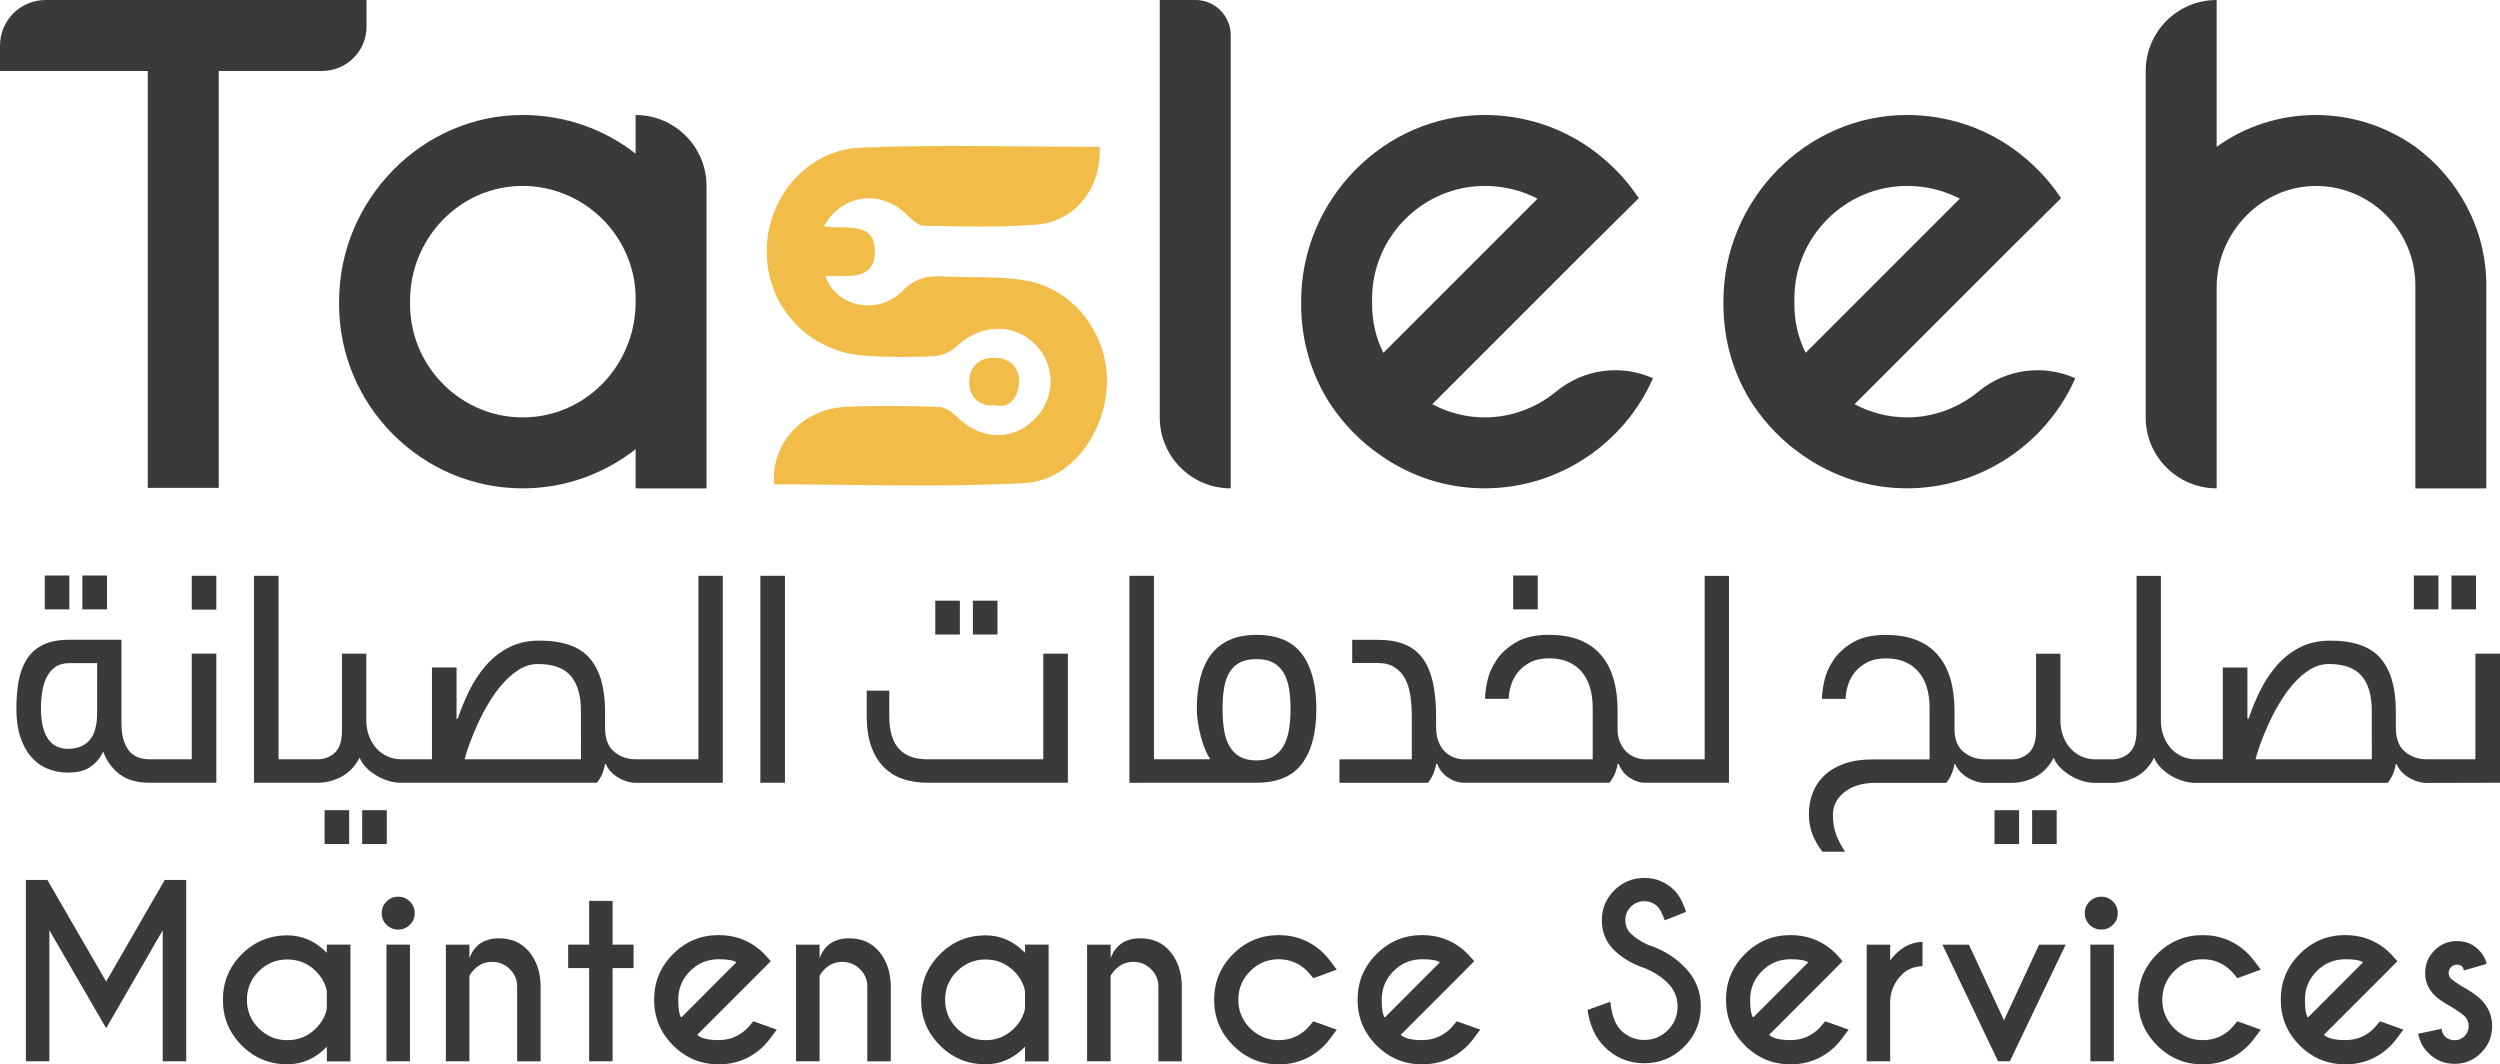
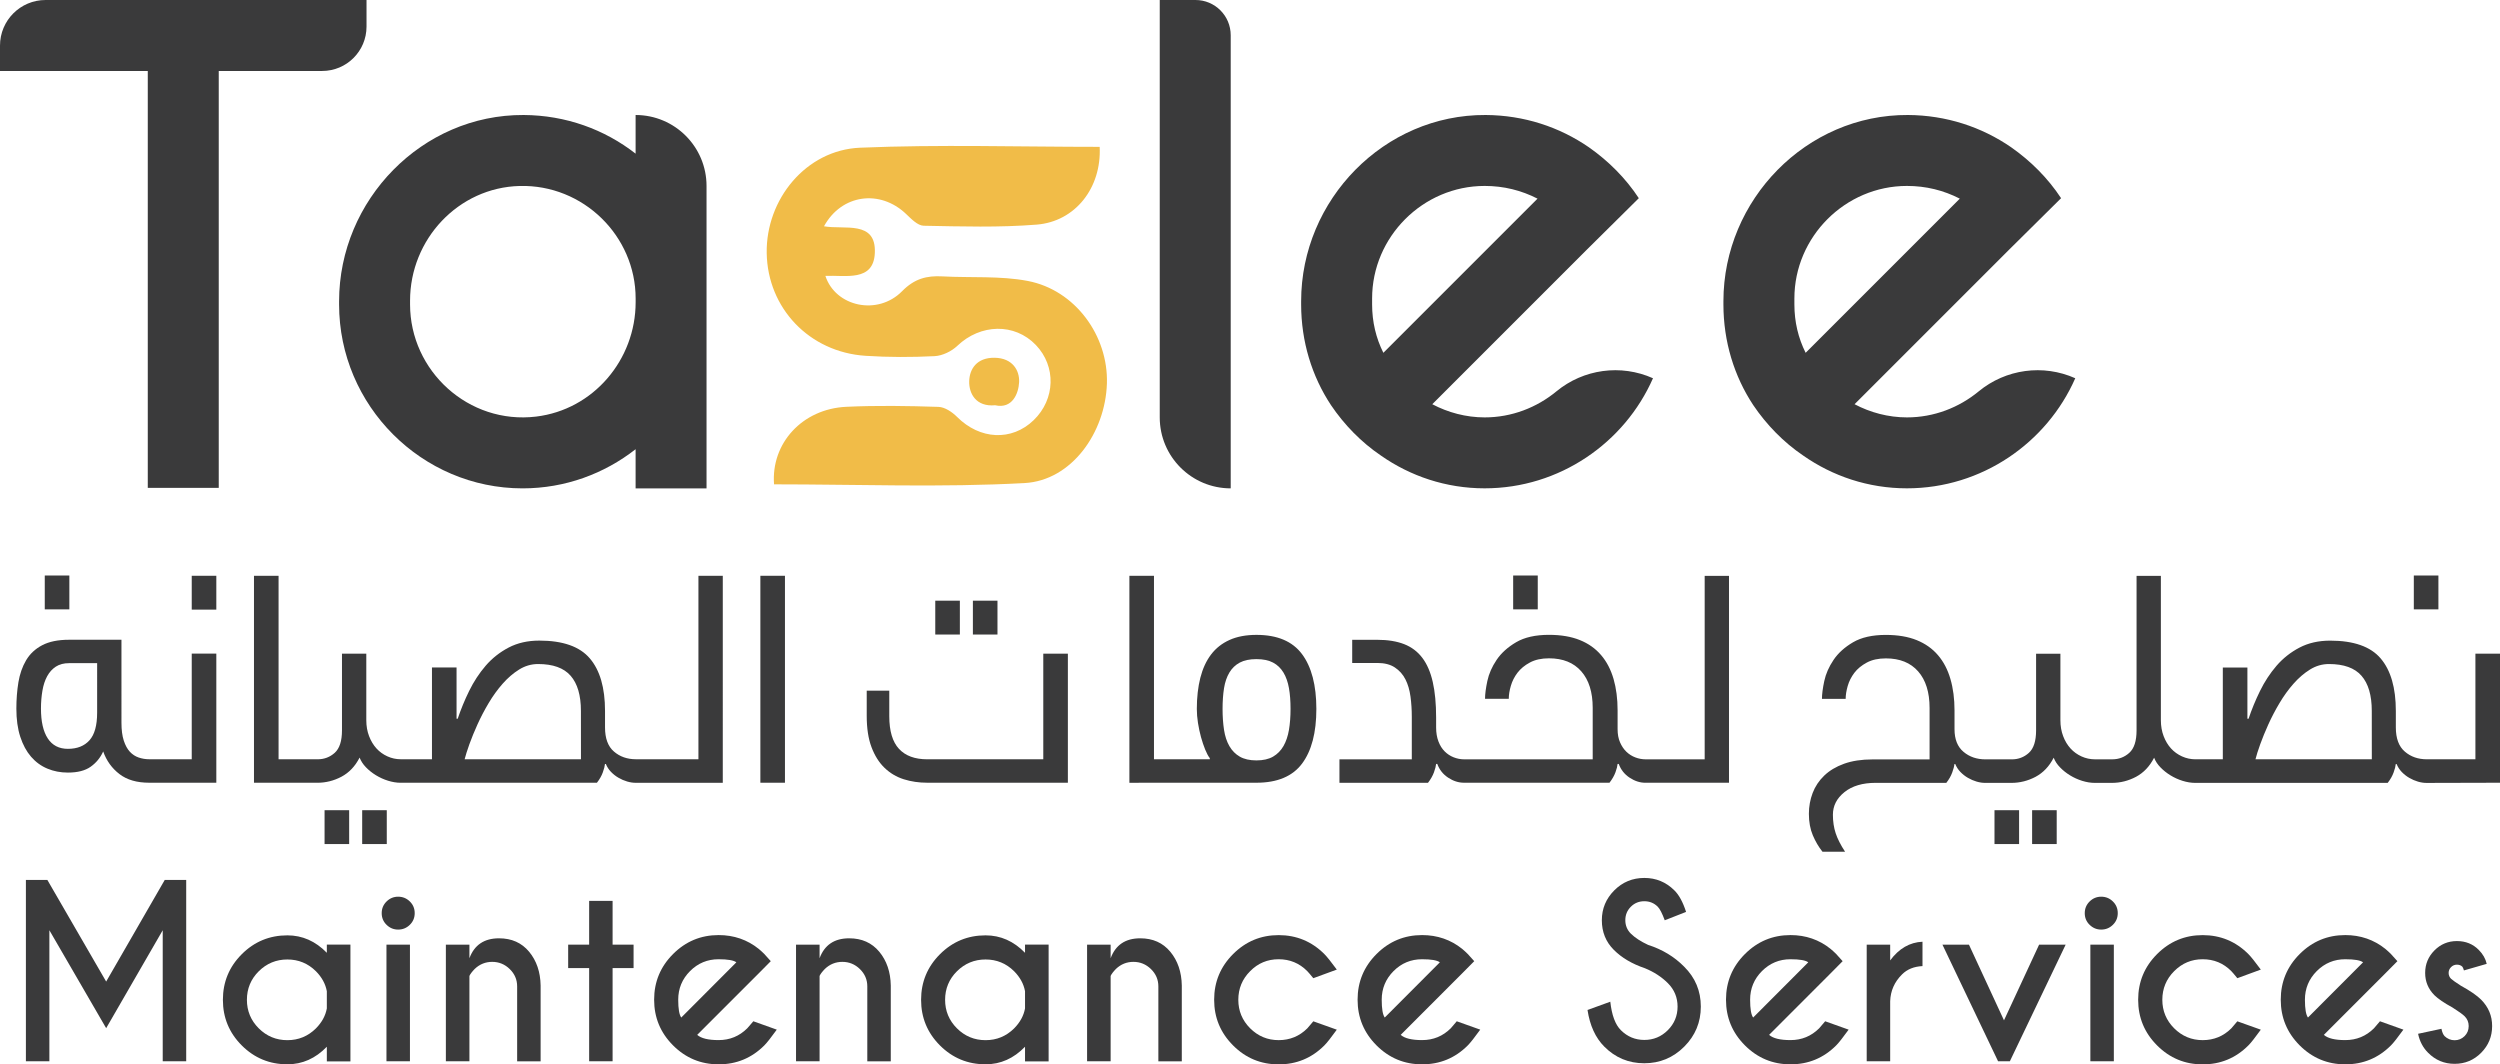
<svg xmlns="http://www.w3.org/2000/svg" version="1.1" id="Layer_1" x="0px" y="0px" viewBox="0 0 650.64 277" style="enable-background:new 0 0 650.64 277;" xml:space="preserve">
  <style type="text/css">
	.st0{fill:#3A3A3B;}
	.st1{fill:#F1BC48;}
</style>
  <g>
    <path class="st0" d="M327,203.71c5.42,0,9.38-1.66,11.86-4.97c2.48-3.31,3.73-8.06,3.73-14.23c0-6.17-1.25-10.94-3.73-14.27   c-2.49-3.34-6.44-5.01-11.86-5.01c-2.71,0-5.05,0.44-7,1.32c-1.96,0.88-3.57,2.15-4.82,3.8c-1.26,1.66-2.18,3.68-2.79,6.06   c-0.6,2.39-0.91,5.08-0.91,8.1c0,1.15,0.1,2.37,0.3,3.65c0.2,1.28,0.47,2.51,0.79,3.69c0.33,1.18,0.69,2.26,1.09,3.24   c0.4,0.98,0.8,1.72,1.2,2.22v0.3h-14.53v-47.75h-6.4v53.86L327,203.71L327,203.71z M318.56,179.11c0.25-1.58,0.72-2.94,1.39-4.07   c0.68-1.13,1.58-2,2.71-2.6c1.13-0.6,2.57-0.9,4.33-0.9c1.76,0,3.2,0.3,4.33,0.9c1.13,0.6,2.03,1.47,2.71,2.6   c0.68,1.13,1.15,2.48,1.43,4.07c0.28,1.58,0.41,3.38,0.41,5.38c0,2.01-0.14,3.83-0.41,5.46c-0.28,1.63-0.75,3.04-1.43,4.22   c-0.68,1.18-1.58,2.09-2.71,2.75c-1.13,0.65-2.57,0.98-4.33,0.98c-1.76,0-3.2-0.33-4.33-0.98c-1.13-0.65-2.03-1.57-2.71-2.75   c-0.68-1.18-1.14-2.59-1.39-4.22c-0.25-1.63-0.38-3.45-0.38-5.46C318.18,182.49,318.31,180.69,318.56,179.11" />
    <path class="st0" d="M373.2,200.99c0.32-0.9,0.51-1.63,0.56-2.18h0.3c0.55,1.51,1.49,2.7,2.83,3.58c1.33,0.88,2.7,1.32,4.11,1.32   h37.88c0.7-0.91,1.22-1.81,1.55-2.71c0.33-0.9,0.51-1.63,0.56-2.18h0.3c0.55,1.51,1.49,2.7,2.83,3.58c1.33,0.88,2.7,1.32,4.1,1.32   h21.76v-53.85h-6.33v47.75H428.3c-0.9,0-1.8-0.16-2.67-0.49c-0.88-0.33-1.66-0.82-2.34-1.47c-0.68-0.65-1.23-1.47-1.66-2.45   c-0.43-0.98-0.64-2.12-0.64-3.43v-4.9c0-3.02-0.35-5.74-1.05-8.17c-0.71-2.43-1.78-4.51-3.24-6.21c-1.46-1.71-3.3-3.02-5.54-3.92   c-2.23-0.9-4.91-1.36-8.02-1.36c-3.51,0-6.37,0.64-8.55,1.92c-2.18,1.28-3.88,2.81-5.09,4.6c-1.2,1.78-2.01,3.61-2.41,5.5   c-0.4,1.89-0.6,3.43-0.6,4.63h6.18c0-1,0.17-2.12,0.53-3.35c0.35-1.23,0.93-2.37,1.73-3.43c0.81-1.05,1.88-1.95,3.24-2.67   c1.35-0.73,3.01-1.09,4.97-1.09c3.62,0,6.42,1.13,8.4,3.39c1.98,2.26,2.97,5.42,2.97,9.49v13.41h-33.44   c-0.95,0-1.87-0.18-2.75-0.53c-0.88-0.35-1.66-0.86-2.34-1.54c-0.68-0.68-1.22-1.54-1.62-2.6c-0.4-1.05-0.6-2.26-0.6-3.62v-2.56   c0-3.62-0.29-6.7-0.87-9.26c-0.58-2.56-1.48-4.66-2.71-6.29c-1.23-1.63-2.81-2.82-4.74-3.58c-1.94-0.75-4.26-1.13-6.97-1.13h-6.55   v6.03h6.55c1.86,0,3.38,0.39,4.55,1.17c1.18,0.78,2.1,1.81,2.75,3.09c0.65,1.28,1.09,2.77,1.32,4.48c0.23,1.71,0.34,3.46,0.34,5.27   v11.07h-18.83v6.1h23.05C372.36,202.8,372.87,201.9,373.2,200.99" />
    <rect x="393.81" y="149.78" class="st0" width="6.4" height="8.81" />
    <rect x="528.87" y="210.86" class="st0" width="6.4" height="8.81" />
    <rect x="519.08" y="210.86" class="st0" width="6.4" height="8.81" />
    <rect x="628.21" y="149.78" class="st0" width="6.4" height="8.81" />
-     <rect x="638" y="149.78" class="st0" width="6.4" height="8.81" />
    <path class="st0" d="M650.64,203.71v-33.59h-6.4v27.49h-12.65c-2.26,0-4.17-0.66-5.72-2c-1.56-1.33-2.34-3.43-2.34-6.29v-4.29   c0-6.03-1.32-10.58-3.95-13.67c-2.63-3.09-7.02-4.63-13.14-4.63c-3.01,0-5.67,0.6-7.98,1.81c-2.31,1.21-4.31,2.79-5.99,4.74   c-1.68,1.96-3.11,4.14-4.29,6.55c-1.18,2.41-2.17,4.82-2.98,7.23h-0.3v-13.33h-6.4v23.88h-7.15c-1.2,0-2.36-0.25-3.47-0.75   c-1.1-0.5-2.06-1.19-2.86-2.07c-0.8-0.88-1.44-1.94-1.92-3.2c-0.48-1.25-0.72-2.63-0.72-4.14v-37.58h-6.33v40.22   c0,2.76-0.63,4.71-1.89,5.84c-1.25,1.13-2.74,1.69-4.44,1.69h-4.52c-1.21,0-2.36-0.25-3.47-0.75c-1.1-0.5-2.06-1.19-2.86-2.07   c-0.8-0.88-1.45-1.94-1.92-3.2c-0.48-1.25-0.72-2.63-0.72-4.14v-17.32h-6.33v19.96c0,2.76-0.63,4.71-1.88,5.84   c-1.25,1.13-2.74,1.69-4.44,1.69h-6.85c-2.26,0-4.17-0.65-5.72-1.96c-1.56-1.31-2.34-3.26-2.34-5.88v-4.89   c0-3.01-0.35-5.74-1.06-8.17c-0.7-2.43-1.78-4.51-3.24-6.21c-1.46-1.71-3.3-3.01-5.54-3.92c-2.23-0.9-4.91-1.36-8.02-1.36   c-3.51,0-6.37,0.64-8.55,1.92c-2.18,1.28-3.88,2.81-5.08,4.6c-1.2,1.78-2.01,3.62-2.41,5.5c-0.4,1.88-0.6,3.43-0.6,4.63h6.17   c0-1.01,0.18-2.12,0.53-3.35c0.35-1.23,0.93-2.37,1.73-3.43c0.8-1.05,1.88-1.94,3.24-2.67c1.35-0.73,3.01-1.09,4.97-1.09   c3.62,0,6.42,1.13,8.4,3.39c1.98,2.26,2.97,5.43,2.97,9.49v13.41h-14.84c-2.86,0-5.33,0.38-7.42,1.13   c-2.08,0.75-3.8,1.78-5.16,3.09c-1.36,1.31-2.36,2.81-3.01,4.52s-0.98,3.51-0.98,5.42c0,2.11,0.34,3.97,1.02,5.58   c0.68,1.61,1.52,3.04,2.52,4.29h5.88c-1.15-1.76-1.97-3.36-2.45-4.82c-0.48-1.46-0.72-3.06-0.72-4.82c0-2.31,1-4.27,3.01-5.88   c2.01-1.61,4.72-2.41,8.13-2.41h18.38c0.7-0.9,1.22-1.81,1.54-2.71c0.33-0.9,0.52-1.63,0.56-2.18h0.23   c0.3,0.75,0.74,1.43,1.32,2.04c0.58,0.6,1.23,1.12,1.96,1.54c0.73,0.43,1.48,0.75,2.26,0.98c0.78,0.23,1.52,0.34,2.22,0.34h6.85   c2.21,0,4.3-0.53,6.29-1.58c1.98-1.06,3.55-2.71,4.71-4.97c0.35,0.9,0.9,1.75,1.66,2.52c0.75,0.78,1.62,1.47,2.6,2.07   c0.98,0.6,2.03,1.08,3.16,1.43c1.13,0.35,2.22,0.53,3.28,0.53h4.44c2.21,0,4.3-0.53,6.29-1.58c1.98-1.06,3.55-2.71,4.71-4.97   c0.35,0.9,0.9,1.75,1.66,2.52c0.75,0.78,1.62,1.47,2.6,2.07c0.98,0.6,2.03,1.08,3.16,1.43c1.13,0.35,2.22,0.53,3.28,0.53h50.09   c0.7-0.9,1.22-1.81,1.54-2.71c0.33-0.9,0.51-1.63,0.56-2.18h0.23c0.3,0.75,0.74,1.43,1.32,2.04c0.58,0.6,1.23,1.12,1.96,1.54   c0.73,0.43,1.48,0.75,2.26,0.98c0.78,0.23,1.52,0.34,2.22,0.34L650.64,203.71L650.64,203.71z M617.28,197.61H587   c0.25-1,0.66-2.31,1.24-3.92c0.58-1.61,1.28-3.32,2.11-5.16c0.83-1.83,1.79-3.68,2.9-5.54c1.1-1.86,2.32-3.54,3.65-5.05   c1.33-1.51,2.76-2.74,4.29-3.69c1.53-0.95,3.17-1.43,4.93-1.43c3.87,0,6.69,1.01,8.47,3.05c1.78,2.03,2.68,5.08,2.68,9.15   L617.28,197.61L617.28,197.61z" />
    <polygon class="st0" points="27.63,255.46 12.32,229 6.74,229 6.74,276.2 12.85,276.2 12.85,242.1 27.63,267.59 42.35,242.1    42.35,276.2 48.46,276.2 48.46,229 42.88,229  " />
    <path class="st0" d="M85.06,247.97c-2.95-3.03-6.37-4.54-10.27-4.54c-4.64,0-8.6,1.64-11.87,4.91c-3.27,3.27-4.91,7.23-4.91,11.87   c0,4.64,1.64,8.6,4.91,11.87c3.27,3.27,7.23,4.91,11.87,4.91c3.9,0,7.32-1.52,10.27-4.57v3.81h6.14v-30.39h-6.14V247.97z    M85.06,262.45c-0.35,1.91-1.3,3.64-2.83,5.19c-2.07,2.05-4.55,3.07-7.44,3.07c-2.91,0-5.39-1.03-7.45-3.08   c-2.06-2.06-3.08-4.53-3.08-7.42c0-2.91,1.03-5.39,3.08-7.43c2.06-2.04,4.54-3.07,7.45-3.07c2.89,0,5.37,1.02,7.44,3.07   c1.53,1.55,2.48,3.28,2.83,5.19V262.45z" />
    <rect x="100.58" y="245.85" class="st0" width="6.11" height="30.35" />
    <path class="st0" d="M103.62,233.37c-1.16,0-2.16,0.41-3.01,1.24c-0.84,0.83-1.27,1.84-1.27,3.04c0,1.2,0.42,2.22,1.27,3.04   c0.84,0.83,1.85,1.24,3.01,1.24c1.18,0,2.19-0.41,3.04-1.24c0.85-0.83,1.27-1.84,1.27-3.04c0-1.2-0.42-2.21-1.27-3.04   C105.81,233.78,104.8,233.37,103.62,233.37" />
    <path class="st0" d="M129.87,244.2c-3.85,0-6.42,1.73-7.7,5.19v-3.54h-6.13v30.35h6.13v-22.21c0.22-0.49,0.68-1.1,1.39-1.83   c1.28-1.22,2.79-1.83,4.54-1.83c1.77,0,3.29,0.63,4.57,1.88c1.28,1.25,1.92,2.75,1.92,4.5v19.5h6.11v-19.73   c-0.06-3.52-1.06-6.45-2.99-8.78C135.77,245.36,133.16,244.2,129.87,244.2" />
    <polygon class="st0" points="159.43,234.46 153.33,234.46 153.33,245.85 147.87,245.85 147.87,251.95 153.33,251.95 153.33,276.2    159.43,276.2 159.43,251.95 164.89,251.95 164.89,245.85 159.43,245.85  " />
    <path class="st0" d="M194.48,267.62c-2.06,2.05-4.55,3.07-7.46,3.07c-2.69,0-4.55-0.45-5.57-1.36l16.08-16.08l3.07-3.1   c-0.92-1.04-1.48-1.66-1.68-1.86c-0.47-0.47-0.95-0.91-1.45-1.33c-2.99-2.4-6.47-3.6-10.44-3.6c-4.62,0-8.57,1.64-11.86,4.93   c-3.29,3.29-4.93,7.25-4.93,11.89c0,4.64,1.64,8.6,4.93,11.89c3.28,3.28,7.24,4.93,11.86,4.93c4.64,0,8.6-1.64,11.89-4.93   c0.67-0.67,1.75-2.04,3.24-4.1l-6.1-2.18C195.25,266.73,194.73,267.34,194.48,267.62 M176.51,260.18c0-2.91,1.03-5.39,3.08-7.45   c2.06-2.06,4.53-3.08,7.42-3.08c2.4,0,3.94,0.27,4.63,0.8l-14.34,14.37C176.78,264.11,176.51,262.56,176.51,260.18" />
    <path class="st0" d="M221,244.2c-3.85,0-6.42,1.73-7.7,5.19v-3.54h-6.13v30.35h6.13v-22.21c0.22-0.49,0.68-1.1,1.39-1.83   c1.28-1.22,2.79-1.83,4.54-1.83c1.77,0,3.29,0.63,4.57,1.88c1.28,1.25,1.92,2.75,1.92,4.5v19.5h6.11v-19.73   c-0.06-3.52-1.06-6.45-2.99-8.78C226.9,245.36,224.29,244.2,221,244.2" />
    <path class="st0" d="M266.77,247.97c-2.95-3.03-6.37-4.54-10.27-4.54c-4.64,0-8.6,1.64-11.87,4.91c-3.27,3.27-4.91,7.23-4.91,11.87   c0,4.64,1.64,8.6,4.91,11.87c3.27,3.27,7.23,4.91,11.87,4.91c3.9,0,7.32-1.52,10.27-4.57v3.81h6.14v-30.39h-6.14V247.97z    M266.77,262.45c-0.35,1.91-1.3,3.64-2.83,5.19c-2.07,2.05-4.55,3.07-7.44,3.07c-2.91,0-5.39-1.03-7.45-3.08   c-2.06-2.06-3.08-4.53-3.08-7.42c0-2.91,1.03-5.39,3.08-7.43c2.06-2.04,4.54-3.07,7.45-3.07c2.89,0,5.37,1.02,7.44,3.07   c1.53,1.55,2.48,3.28,2.83,5.19V262.45z" />
    <path class="st0" d="M296.75,244.2c-3.85,0-6.42,1.73-7.7,5.19v-3.54h-6.13v30.35h6.13v-22.21c0.22-0.49,0.68-1.1,1.39-1.83   c1.28-1.22,2.79-1.83,4.54-1.83c1.77,0,3.29,0.63,4.57,1.88c1.28,1.25,1.92,2.75,1.92,4.5v19.5h6.1v-19.73   c-0.06-3.52-1.06-6.45-2.99-8.78C302.64,245.36,300.03,244.2,296.75,244.2" />
    <path class="st0" d="M332.77,249.65c2.91,0,5.39,1.02,7.43,3.07c0.28,0.28,0.81,0.9,1.6,1.86l6.11-2.24   c-1.49-2.03-2.57-3.37-3.24-4.04c-3.28-3.28-7.25-4.93-11.89-4.93c-4.62,0-8.57,1.64-11.86,4.93c-3.29,3.29-4.93,7.25-4.93,11.89   c0,4.64,1.64,8.6,4.93,11.89c3.28,3.29,7.24,4.93,11.86,4.93c4.64,0,8.6-1.64,11.89-4.93c0.67-0.67,1.75-2.03,3.24-4.1l-6.11-2.18   c-0.79,0.95-1.31,1.55-1.56,1.83c-2.06,2.05-4.55,3.07-7.46,3.07c-2.89,0-5.36-1.03-7.42-3.08c-2.05-2.05-3.08-4.53-3.08-7.42   c0-2.91,1.03-5.4,3.08-7.45C327.4,250.68,329.87,249.65,332.77,249.65" />
    <path class="st0" d="M377.57,267.62c-2.06,2.05-4.55,3.07-7.46,3.07c-2.69,0-4.55-0.45-5.57-1.36l16.07-16.08l3.07-3.1   c-0.92-1.04-1.48-1.66-1.68-1.86c-0.47-0.47-0.95-0.91-1.45-1.33c-2.99-2.4-6.47-3.6-10.44-3.6c-4.62,0-8.57,1.64-11.86,4.93   c-3.29,3.29-4.93,7.25-4.93,11.89c0,4.64,1.64,8.6,4.93,11.89c3.28,3.28,7.24,4.93,11.86,4.93c4.64,0,8.61-1.64,11.89-4.93   c0.67-0.67,1.75-2.04,3.24-4.1l-6.11-2.18C378.35,266.73,377.83,267.34,377.57,267.62 M359.6,260.18c0-2.91,1.03-5.39,3.08-7.45   c2.06-2.06,4.53-3.08,7.42-3.08c2.4,0,3.94,0.27,4.63,0.8l-14.34,14.37C359.87,264.11,359.6,262.56,359.6,260.18" />
    <path class="st0" d="M428.92,245.91c-1.91-0.89-3.4-1.86-4.48-2.92c-0.96-0.96-1.44-2.13-1.44-3.51c0-1.38,0.48-2.54,1.44-3.5   c0.96-0.96,2.13-1.43,3.51-1.43c1.36,0,2.52,0.47,3.48,1.42c0.55,0.55,1.16,1.73,1.83,3.54l5.55-2.18   c-0.83-2.58-1.85-4.45-3.07-5.63c-2.16-2.14-4.76-3.21-7.79-3.21c-3.07,0-5.68,1.08-7.83,3.24c-2.15,2.16-3.23,4.75-3.23,7.76   c0,3.07,1.04,5.64,3.11,7.71c2.07,2.08,4.78,3.67,8.13,4.8c2.34,0.96,4.31,2.25,5.93,3.86c1.69,1.69,2.54,3.73,2.54,6.11   c0,2.4-0.85,4.45-2.54,6.14c-1.69,1.69-3.73,2.54-6.11,2.54c-2.38,0-4.41-0.85-6.11-2.54c-1.46-1.46-2.37-3.92-2.75-7.41   l-5.93,2.15c0.61,4.05,2.07,7.23,4.36,9.53c2.87,2.89,6.34,4.34,10.41,4.34c4.05,0,7.52-1.44,10.4-4.32   c2.88-2.88,4.32-6.36,4.32-10.43c0-4.07-1.45-7.53-4.34-10.39C435.76,248.99,432.62,247.1,428.92,245.91" />
    <path class="st0" d="M473.45,267.62c-2.06,2.05-4.55,3.07-7.46,3.07c-2.69,0-4.55-0.45-5.57-1.36l16.07-16.08l3.07-3.1   c-0.92-1.04-1.48-1.66-1.68-1.86c-0.47-0.47-0.95-0.91-1.45-1.33c-2.99-2.4-6.47-3.6-10.44-3.6c-4.62,0-8.57,1.64-11.86,4.93   c-3.29,3.29-4.93,7.25-4.93,11.89c0,4.64,1.64,8.6,4.93,11.89c3.28,3.28,7.24,4.93,11.86,4.93c4.64,0,8.61-1.64,11.89-4.93   c0.67-0.67,1.75-2.04,3.24-4.1l-6.11-2.18C474.22,266.73,473.7,267.34,473.45,267.62 M455.48,260.18c0-2.91,1.03-5.39,3.08-7.45   c2.06-2.06,4.53-3.08,7.42-3.08c2.4,0,3.94,0.27,4.63,0.8l-14.34,14.37C455.74,264.11,455.48,262.56,455.48,260.18" />
    <path class="st0" d="M491.93,249.95v-4.1h-6.11v30.35h6.11v-15.6c0.08-2.71,1.11-5.05,3.1-7.02c1.32-1.32,3.09-2.04,5.31-2.15   v-6.34C497.01,245.24,494.22,246.86,491.93,249.95" />
    <polygon class="st0" points="521.55,265.55 512.43,245.85 505.53,245.85 520.01,276.2 523.08,276.2 537.6,245.85 530.69,245.85     " />
    <path class="st0" d="M546.85,233.37c-1.16,0-2.16,0.41-3.01,1.24c-0.84,0.83-1.27,1.84-1.27,3.04c0,1.2,0.42,2.22,1.27,3.04   c0.85,0.83,1.85,1.24,3.01,1.24c1.18,0,2.19-0.41,3.04-1.24c0.85-0.83,1.27-1.84,1.27-3.04c0-1.2-0.42-2.21-1.27-3.04   C549.05,233.78,548.03,233.37,546.85,233.37" />
    <rect x="544.03" y="245.85" class="st0" width="6.11" height="30.35" />
    <path class="st0" d="M573.26,249.65c2.91,0,5.39,1.02,7.43,3.07c0.28,0.28,0.81,0.9,1.59,1.86l6.11-2.24   c-1.49-2.03-2.57-3.37-3.24-4.04c-3.28-3.28-7.25-4.93-11.89-4.93c-4.62,0-8.57,1.64-11.86,4.93c-3.29,3.29-4.93,7.25-4.93,11.89   c0,4.64,1.64,8.6,4.93,11.89c3.29,3.29,7.24,4.93,11.86,4.93c4.64,0,8.61-1.64,11.89-4.93c0.67-0.67,1.75-2.03,3.24-4.1l-6.11-2.18   c-0.79,0.95-1.31,1.55-1.56,1.83c-2.06,2.05-4.55,3.07-7.46,3.07c-2.89,0-5.36-1.03-7.42-3.08c-2.05-2.05-3.08-4.53-3.08-7.42   c0-2.91,1.03-5.4,3.08-7.45C567.9,250.68,570.37,249.65,573.26,249.65" />
    <path class="st0" d="M617.84,267.62c-2.06,2.05-4.55,3.07-7.47,3.07c-2.69,0-4.55-0.45-5.57-1.36l16.07-16.08l3.07-3.1   c-0.92-1.04-1.48-1.66-1.68-1.86c-0.47-0.47-0.95-0.91-1.45-1.33c-2.99-2.4-6.47-3.6-10.44-3.6c-4.62,0-8.57,1.64-11.86,4.93   c-3.29,3.29-4.93,7.25-4.93,11.89c0,4.64,1.64,8.6,4.93,11.89c3.28,3.28,7.24,4.93,11.86,4.93c4.64,0,8.61-1.64,11.89-4.93   c0.67-0.67,1.75-2.04,3.24-4.1l-6.1-2.18C618.61,266.73,618.09,267.34,617.84,267.62 M599.87,260.18c0-2.91,1.03-5.39,3.08-7.45   c2.06-2.06,4.53-3.08,7.42-3.08c2.4,0,3.94,0.27,4.63,0.8l-14.34,14.37C600.14,264.11,599.87,262.56,599.87,260.18" />
    <path class="st0" d="M645.74,260.18c-1.1-1.1-2.87-2.32-5.31-3.66c-1.32-0.85-2.16-1.45-2.54-1.8c-0.41-0.41-0.62-0.92-0.62-1.51   c0-0.59,0.21-1.1,0.64-1.52c0.42-0.42,0.93-0.63,1.52-0.63c0.59,0,1.06,0.18,1.41,0.53c0.14,0.16,0.27,0.48,0.41,0.97l5.93-1.71   c-0.3-1.34-0.99-2.55-2.07-3.63c-1.52-1.54-3.41-2.3-5.69-2.3c-2.28,0-4.23,0.81-5.84,2.43c-1.61,1.62-2.42,3.57-2.42,5.86   c0,2.26,0.81,4.2,2.42,5.81c0.93,0.92,2.49,1.99,4.69,3.19c1.61,1.02,2.66,1.78,3.16,2.27c0.71,0.71,1.06,1.56,1.06,2.56   c0,1.05-0.36,1.92-1.08,2.63c-0.72,0.7-1.58,1.06-2.58,1.06c-1,0-1.87-0.36-2.6-1.06c-0.37-0.38-0.65-1.01-0.83-1.92l-6.08,1.3   c0.41,1.97,1.28,3.61,2.6,4.93c1.91,1.93,4.21,2.89,6.9,2.89c2.71,0,5.02-0.96,6.92-2.88c1.9-1.92,2.85-4.23,2.85-6.95   C648.6,264.4,647.65,262.11,645.74,260.18" />
    <path class="st0" d="M38.46,0h18.47h38.46v6.92c0,6.38-5.17,11.55-11.55,11.55H56.93v108.5H38.46V18.47H0v-6.6   C0,5.31,5.31,0,11.86,0H38.46z" />
    <path class="st0" d="M136.01,127.1c-26.23,0-47.76-21.52-47.76-47.88v-0.8c0-26.42,21.62-48.63,48.03-48.49   c10.97,0.06,21.06,3.75,29.14,10.06V29.93c10.2,0,18.46,8.27,18.46,18.47v29.29v1.53v47.88h-18.46v-10.19   C157.28,123.28,147.09,127.1,136.01,127.1 M135.26,48.4c-15.97,0.4-28.54,13.87-28.54,29.85v0.96c0,17.34,15.23,31.32,32.81,29.21   c14.89-1.79,25.9-14.78,25.9-29.77v-0.96C165.43,61.39,151.77,47.98,135.26,48.4" />
-     <path class="st0" d="M301.83,18.21V9.17V0h9.3c5.06,0,9.17,4.1,9.17,9.17v9.04v11.72v35.15v62.02c-10.2,0-18.47-8.27-18.47-18.47   V65.08V29.93V18.21z" />
+     <path class="st0" d="M301.83,18.21V0h9.3c5.06,0,9.17,4.1,9.17,9.17v9.04v11.72v35.15v62.02c-10.2,0-18.47-8.27-18.47-18.47   V65.08V29.93V18.21z" />
    <path class="st0" d="M386.39,108.63c7.05,0,13.56-2.56,18.67-6.77c7.06-5.82,16.79-7.15,25.14-3.42   c-7.39,16.81-24.32,28.65-43.81,28.65c-10.06,0-19.36-3.18-27-8.53c-5.09-3.44-9.55-8.02-12.99-13.12   c-4.97-7.51-7.77-16.56-7.77-26.23v-0.82c0-26.42,21.62-48.61,48.04-48.46c9.95,0.06,19.15,3.1,26.85,8.4   c5.09,3.57,9.55,8.02,12.99,13.25l-13.63,13.5l-40.12,40.12C376.84,107.36,381.55,108.63,386.39,108.63 M386.39,48.39   c-16.05,0-29.29,13.24-29.29,29.29v1.53c0,4.58,1.02,8.79,2.93,12.61l40.12-40.12C395.94,49.54,391.35,48.39,386.39,48.39" />
    <path class="st0" d="M496.29,108.63c7.05,0,13.56-2.56,18.67-6.77c7.06-5.82,16.79-7.15,25.14-3.42   c-7.39,16.81-24.32,28.65-43.81,28.65c-10.06,0-19.36-3.18-27-8.53c-5.09-3.44-9.55-8.02-12.99-13.12   c-4.97-7.51-7.77-16.56-7.77-26.23v-0.82c0-26.42,21.62-48.61,48.04-48.46c9.95,0.06,19.15,3.1,26.85,8.4   c5.09,3.57,9.55,8.02,12.99,13.25l-13.63,13.5l-40.12,40.12C486.74,107.36,491.45,108.63,496.29,108.63 M496.29,48.39   c-16.05,0-29.29,13.24-29.29,29.29v1.53c0,4.58,1.02,8.79,2.93,12.61l40.12-40.12C505.84,49.54,501.26,48.39,496.29,48.39" />
-     <path class="st0" d="M602.76,29.93c9.55,0,18.47,3.06,25.85,8.28c11.08,8.15,18.47,21.27,18.47,36.04v8.53v44.32h-18.47v-8.4V82.78   v-8.53c0-14.22-11.65-25.78-25.73-25.85c-14.29-0.07-25.98,12.1-25.98,26.38v8v35.91v8.4c-10.2,0-18.47-8.27-18.47-18.47V82.78   v-8.53V18.47c0-10.2,8.27-18.47,18.47-18.47v38.21C584.16,32.98,593.08,29.93,602.76,29.93" />
    <path class="st1" d="M286.2,38.22c0.51,10.66-6.35,19.44-16.41,20.24c-9.75,0.78-19.6,0.48-29.4,0.29   c-1.57-0.03-3.27-1.82-4.62-3.1c-6.73-6.39-16.72-5.14-21.32,3.24c5.27,0.96,13.6-1.66,13.23,6.93c-0.32,7.61-7.67,5.74-12.87,5.98   c2.62,8.03,13.61,10.44,19.96,3.99c3.22-3.27,6.4-4.09,10.51-3.86c7.41,0.41,15-0.19,22.21,1.19   c12.35,2.37,20.97,14.27,20.59,26.68c-0.4,12.82-9.21,25.25-21.42,25.92c-21.68,1.19-43.47,0.33-65.21,0.33   c-0.81-10.67,7.34-19.64,18.81-20.18c7.98-0.37,15.99-0.24,23.98,0.02c1.66,0.05,3.58,1.35,4.84,2.61   c5.93,5.94,14.22,6.38,19.94,0.85c5.65-5.46,5.89-14,0.57-19.56c-5.54-5.78-14.41-5.54-20.45,0.22c-1.5,1.43-3.88,2.58-5.92,2.68   c-5.98,0.3-12,0.3-17.97-0.09c-14.62-0.96-25.48-12.4-25.71-26.73c-0.23-13.97,10.21-26.84,24.31-27.43   C244.5,37.57,265.21,38.22,286.2,38.22" />
    <path class="st1" d="M258.99,105.47c-4.99,0.46-6.83-3.05-6.75-6.25c0.08-3.17,1.96-6.18,6.61-6.11c4.71,0.07,6.53,3.34,6.38,6.36   C265.09,102.34,263.51,106.5,258.99,105.47" />
    <rect x="11.65" y="149.78" class="st0" width="6.4" height="8.81" />
-     <rect x="21.44" y="149.78" class="st0" width="6.4" height="8.81" />
    <rect x="49.9" y="149.85" class="st0" width="6.4" height="8.81" />
    <path class="st0" d="M49.9,197.6H38.84c-0.95,0-1.87-0.15-2.75-0.45c-0.88-0.3-1.64-0.8-2.3-1.51c-0.65-0.7-1.18-1.67-1.58-2.9   c-0.4-1.23-0.6-2.77-0.6-4.63V166.5H17.97c-2.86,0-5.2,0.48-7,1.43c-1.81,0.95-3.2,2.26-4.18,3.92c-0.98,1.66-1.64,3.57-2,5.72   c-0.35,2.16-0.53,4.44-0.53,6.85c0,2.81,0.34,5.26,1.02,7.34c0.68,2.08,1.62,3.82,2.82,5.2c1.2,1.38,2.62,2.41,4.26,3.09   c1.63,0.68,3.4,1.02,5.31,1.02c2.51,0,4.48-0.5,5.91-1.51c1.43-1.01,2.53-2.33,3.28-3.99c0.85,2.41,2.26,4.37,4.22,5.88   c1.96,1.51,4.54,2.26,7.76,2.26H56.3v-33.6h-6.4V197.6z M25.28,185.48c0,3.31-0.66,5.71-2,7.19c-1.33,1.48-3.2,2.22-5.61,2.22   c-2.31,0-4.06-0.91-5.24-2.71c-1.18-1.81-1.77-4.39-1.77-7.76c0-1.66,0.13-3.21,0.38-4.67c0.25-1.46,0.66-2.71,1.24-3.77   c0.58-1.06,1.33-1.88,2.26-2.49c0.93-0.6,2.07-0.9,3.43-0.9h7.31V185.48z" />
    <rect x="94.26" y="210.86" class="st0" width="6.4" height="8.81" />
    <rect x="84.47" y="210.86" class="st0" width="6.4" height="8.81" />
    <path class="st0" d="M188.1,149.85h-6.33v47.75h-16.26c-2.26,0-4.17-0.66-5.72-2c-1.56-1.33-2.33-3.43-2.33-6.29v-4.29   c0-6.03-1.32-10.58-3.96-13.67c-2.63-3.09-7.02-4.63-13.14-4.63c-3.01,0-5.67,0.6-7.98,1.81c-2.31,1.21-4.31,2.79-5.99,4.74   c-1.68,1.96-3.11,4.14-4.29,6.55c-1.18,2.41-2.17,4.82-2.98,7.23h-0.3v-13.33h-6.4v23.88h-8.13c-1.21,0-2.36-0.25-3.46-0.75   c-1.11-0.5-2.06-1.19-2.86-2.07c-0.8-0.88-1.44-1.95-1.92-3.2c-0.48-1.25-0.72-2.63-0.72-4.14v-17.32h-6.33v19.96   c0,2.76-0.63,4.71-1.88,5.84c-1.26,1.13-2.74,1.69-4.44,1.69H72.5v-47.75h-6.4v53.86h16.49c2.21,0,4.31-0.53,6.29-1.58   c1.98-1.06,3.55-2.71,4.71-4.97c0.35,0.9,0.9,1.75,1.65,2.52c0.75,0.78,1.62,1.47,2.6,2.07c0.98,0.6,2.03,1.08,3.16,1.43   c1.13,0.35,2.22,0.53,3.28,0.53h51.07c0.7-0.9,1.22-1.81,1.54-2.71c0.33-0.9,0.51-1.63,0.56-2.18h0.23   c0.3,0.75,0.74,1.43,1.32,2.04c0.58,0.6,1.23,1.12,1.96,1.54c0.73,0.43,1.48,0.75,2.26,0.98c0.78,0.23,1.52,0.34,2.22,0.34h22.67   V149.85z M151.2,197.61h-30.28c0.25-1,0.67-2.31,1.24-3.92c0.58-1.61,1.28-3.32,2.11-5.16c0.83-1.83,1.79-3.68,2.9-5.54   c1.1-1.86,2.32-3.54,3.65-5.05c1.33-1.51,2.76-2.74,4.29-3.69c1.53-0.95,3.17-1.43,4.93-1.43c3.87,0,6.69,1.01,8.47,3.05   c1.78,2.03,2.68,5.08,2.68,9.15L151.2,197.61L151.2,197.61z" />
    <rect x="197.89" y="149.85" class="st0" width="6.4" height="53.86" />
    <rect x="253.2" y="156.33" class="st0" width="6.4" height="8.81" />
    <path class="st0" d="M271.51,197.61h-30.2c-3.21,0-5.66-0.9-7.34-2.71c-1.68-1.81-2.53-4.64-2.53-8.51v-6.63h-5.87v6.55   c0,3.21,0.41,5.92,1.24,8.13c0.83,2.21,1.96,4.01,3.39,5.39c1.43,1.38,3.1,2.37,5.01,2.98c1.91,0.6,3.94,0.9,6.1,0.9h36.61v-33.59   h-6.4V197.61z" />
    <rect x="243.41" y="156.33" class="st0" width="6.4" height="8.81" />
  </g>
</svg>